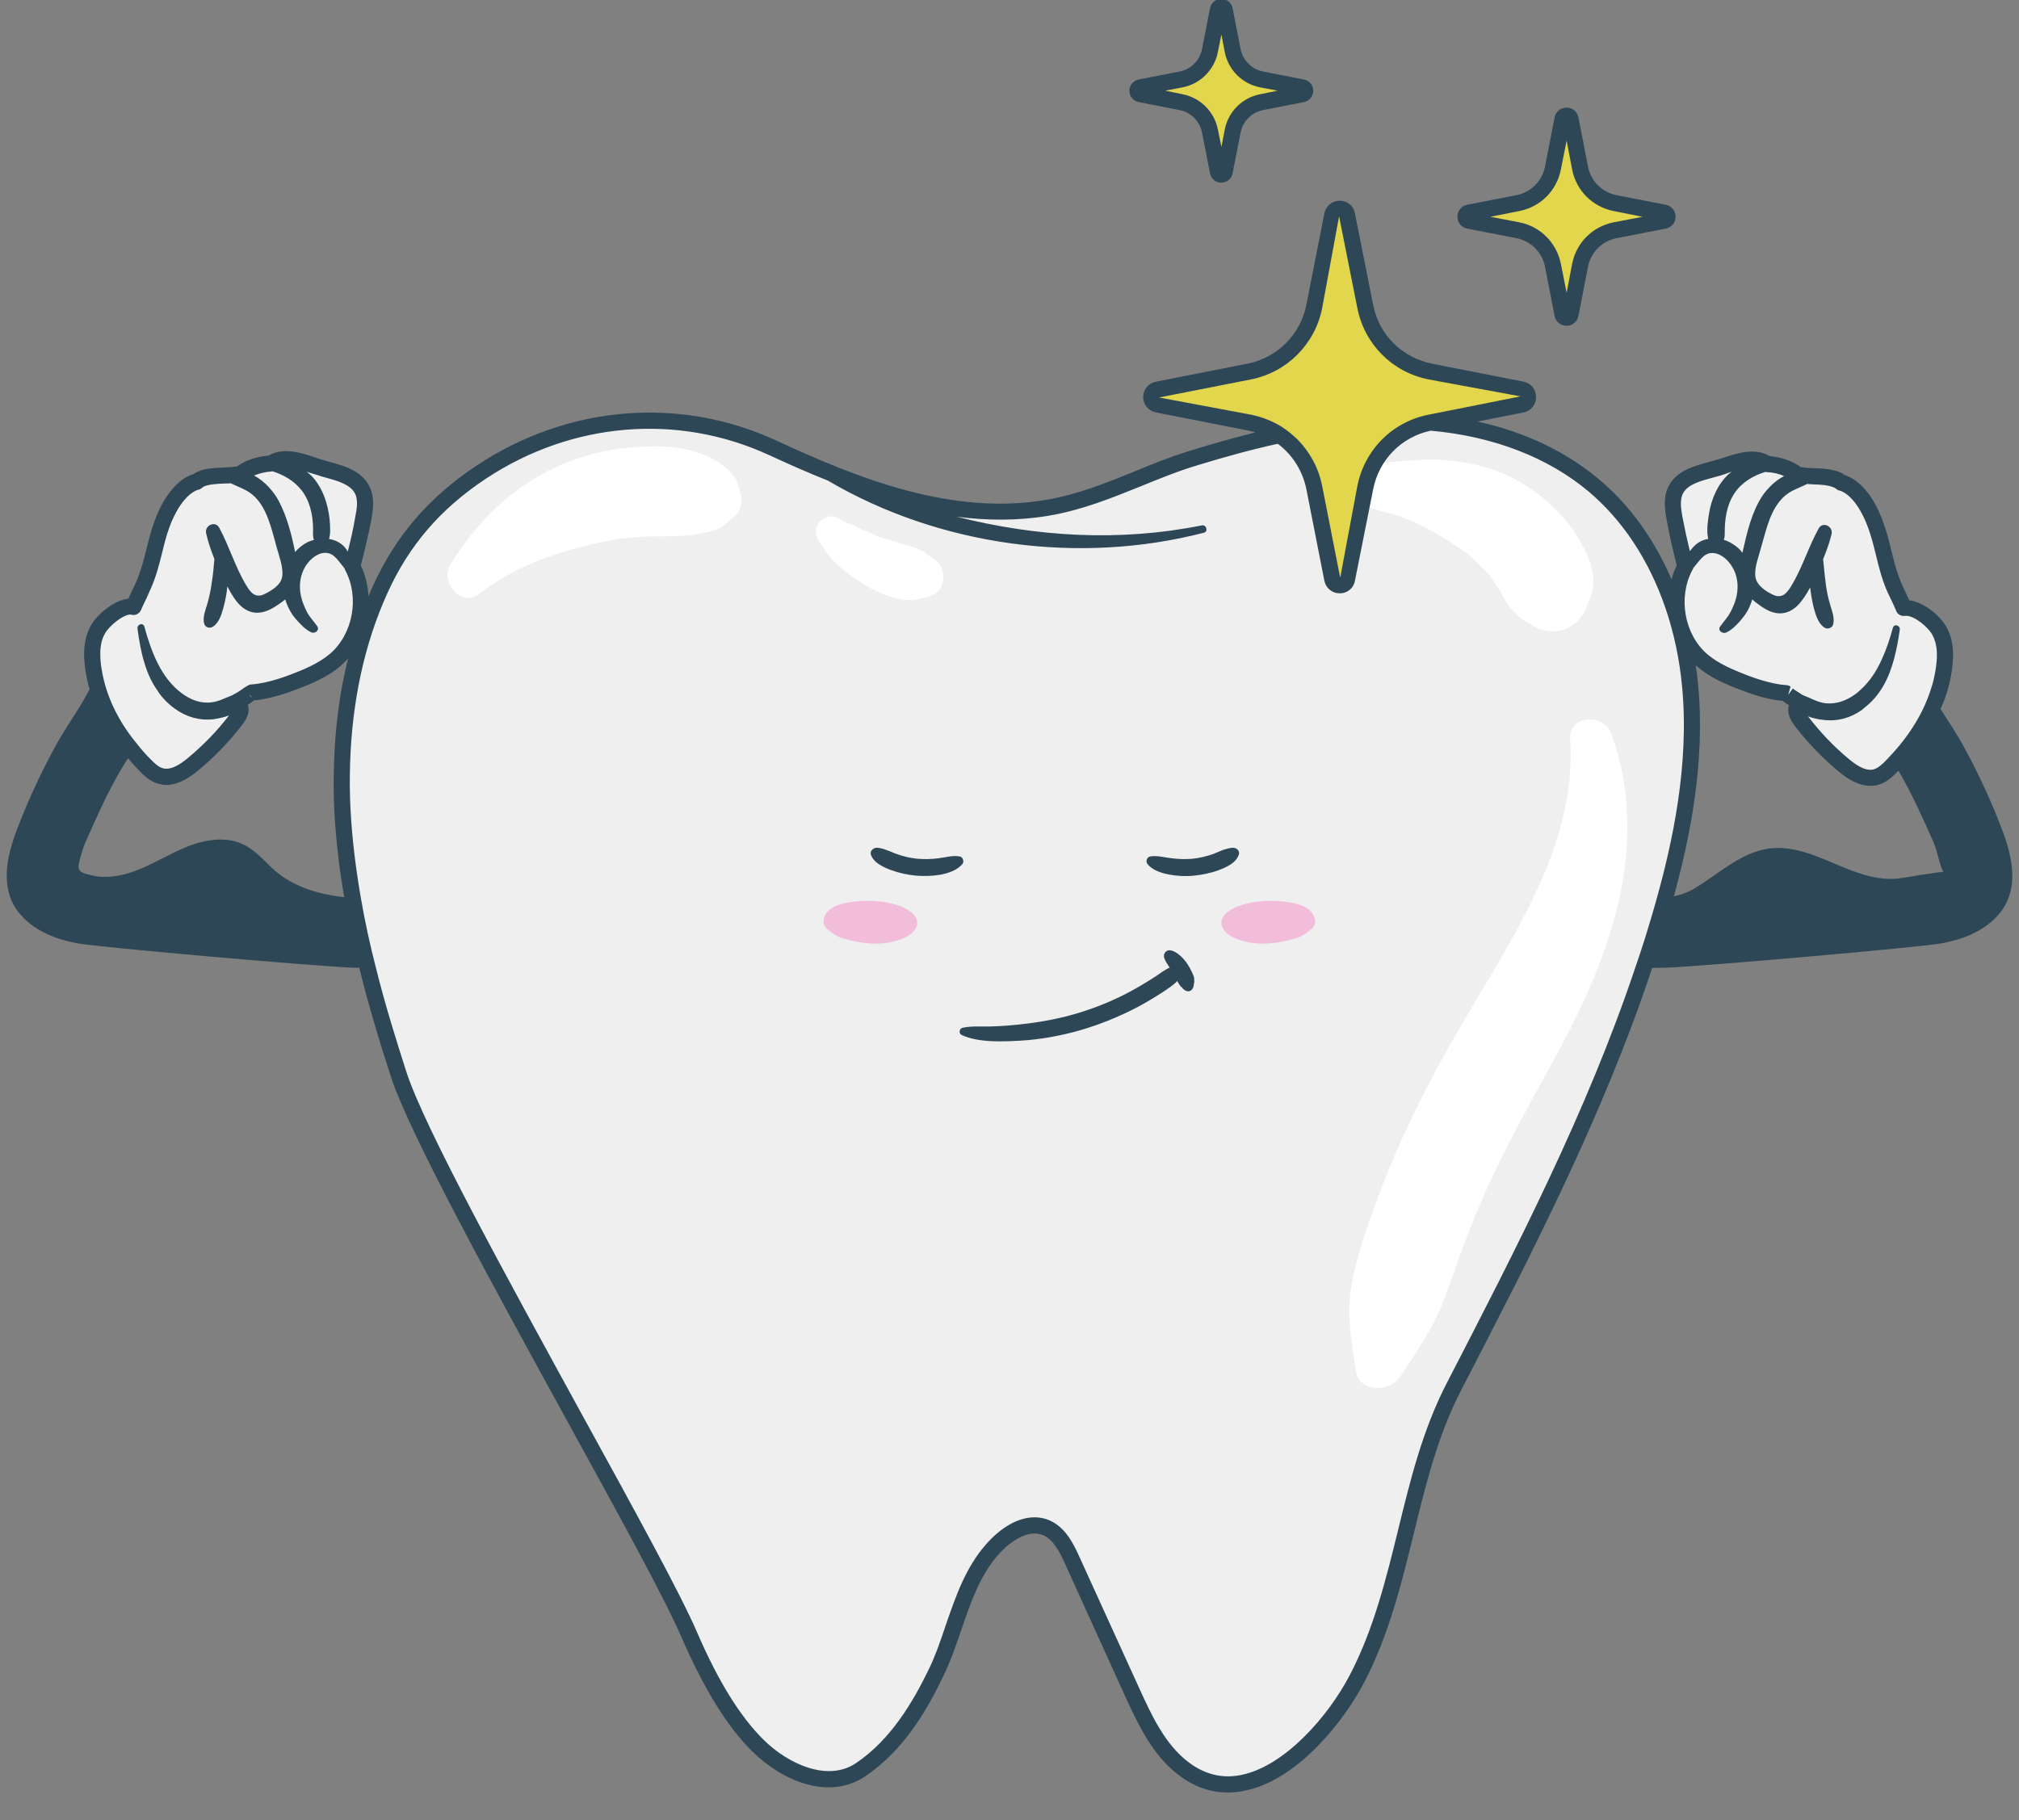
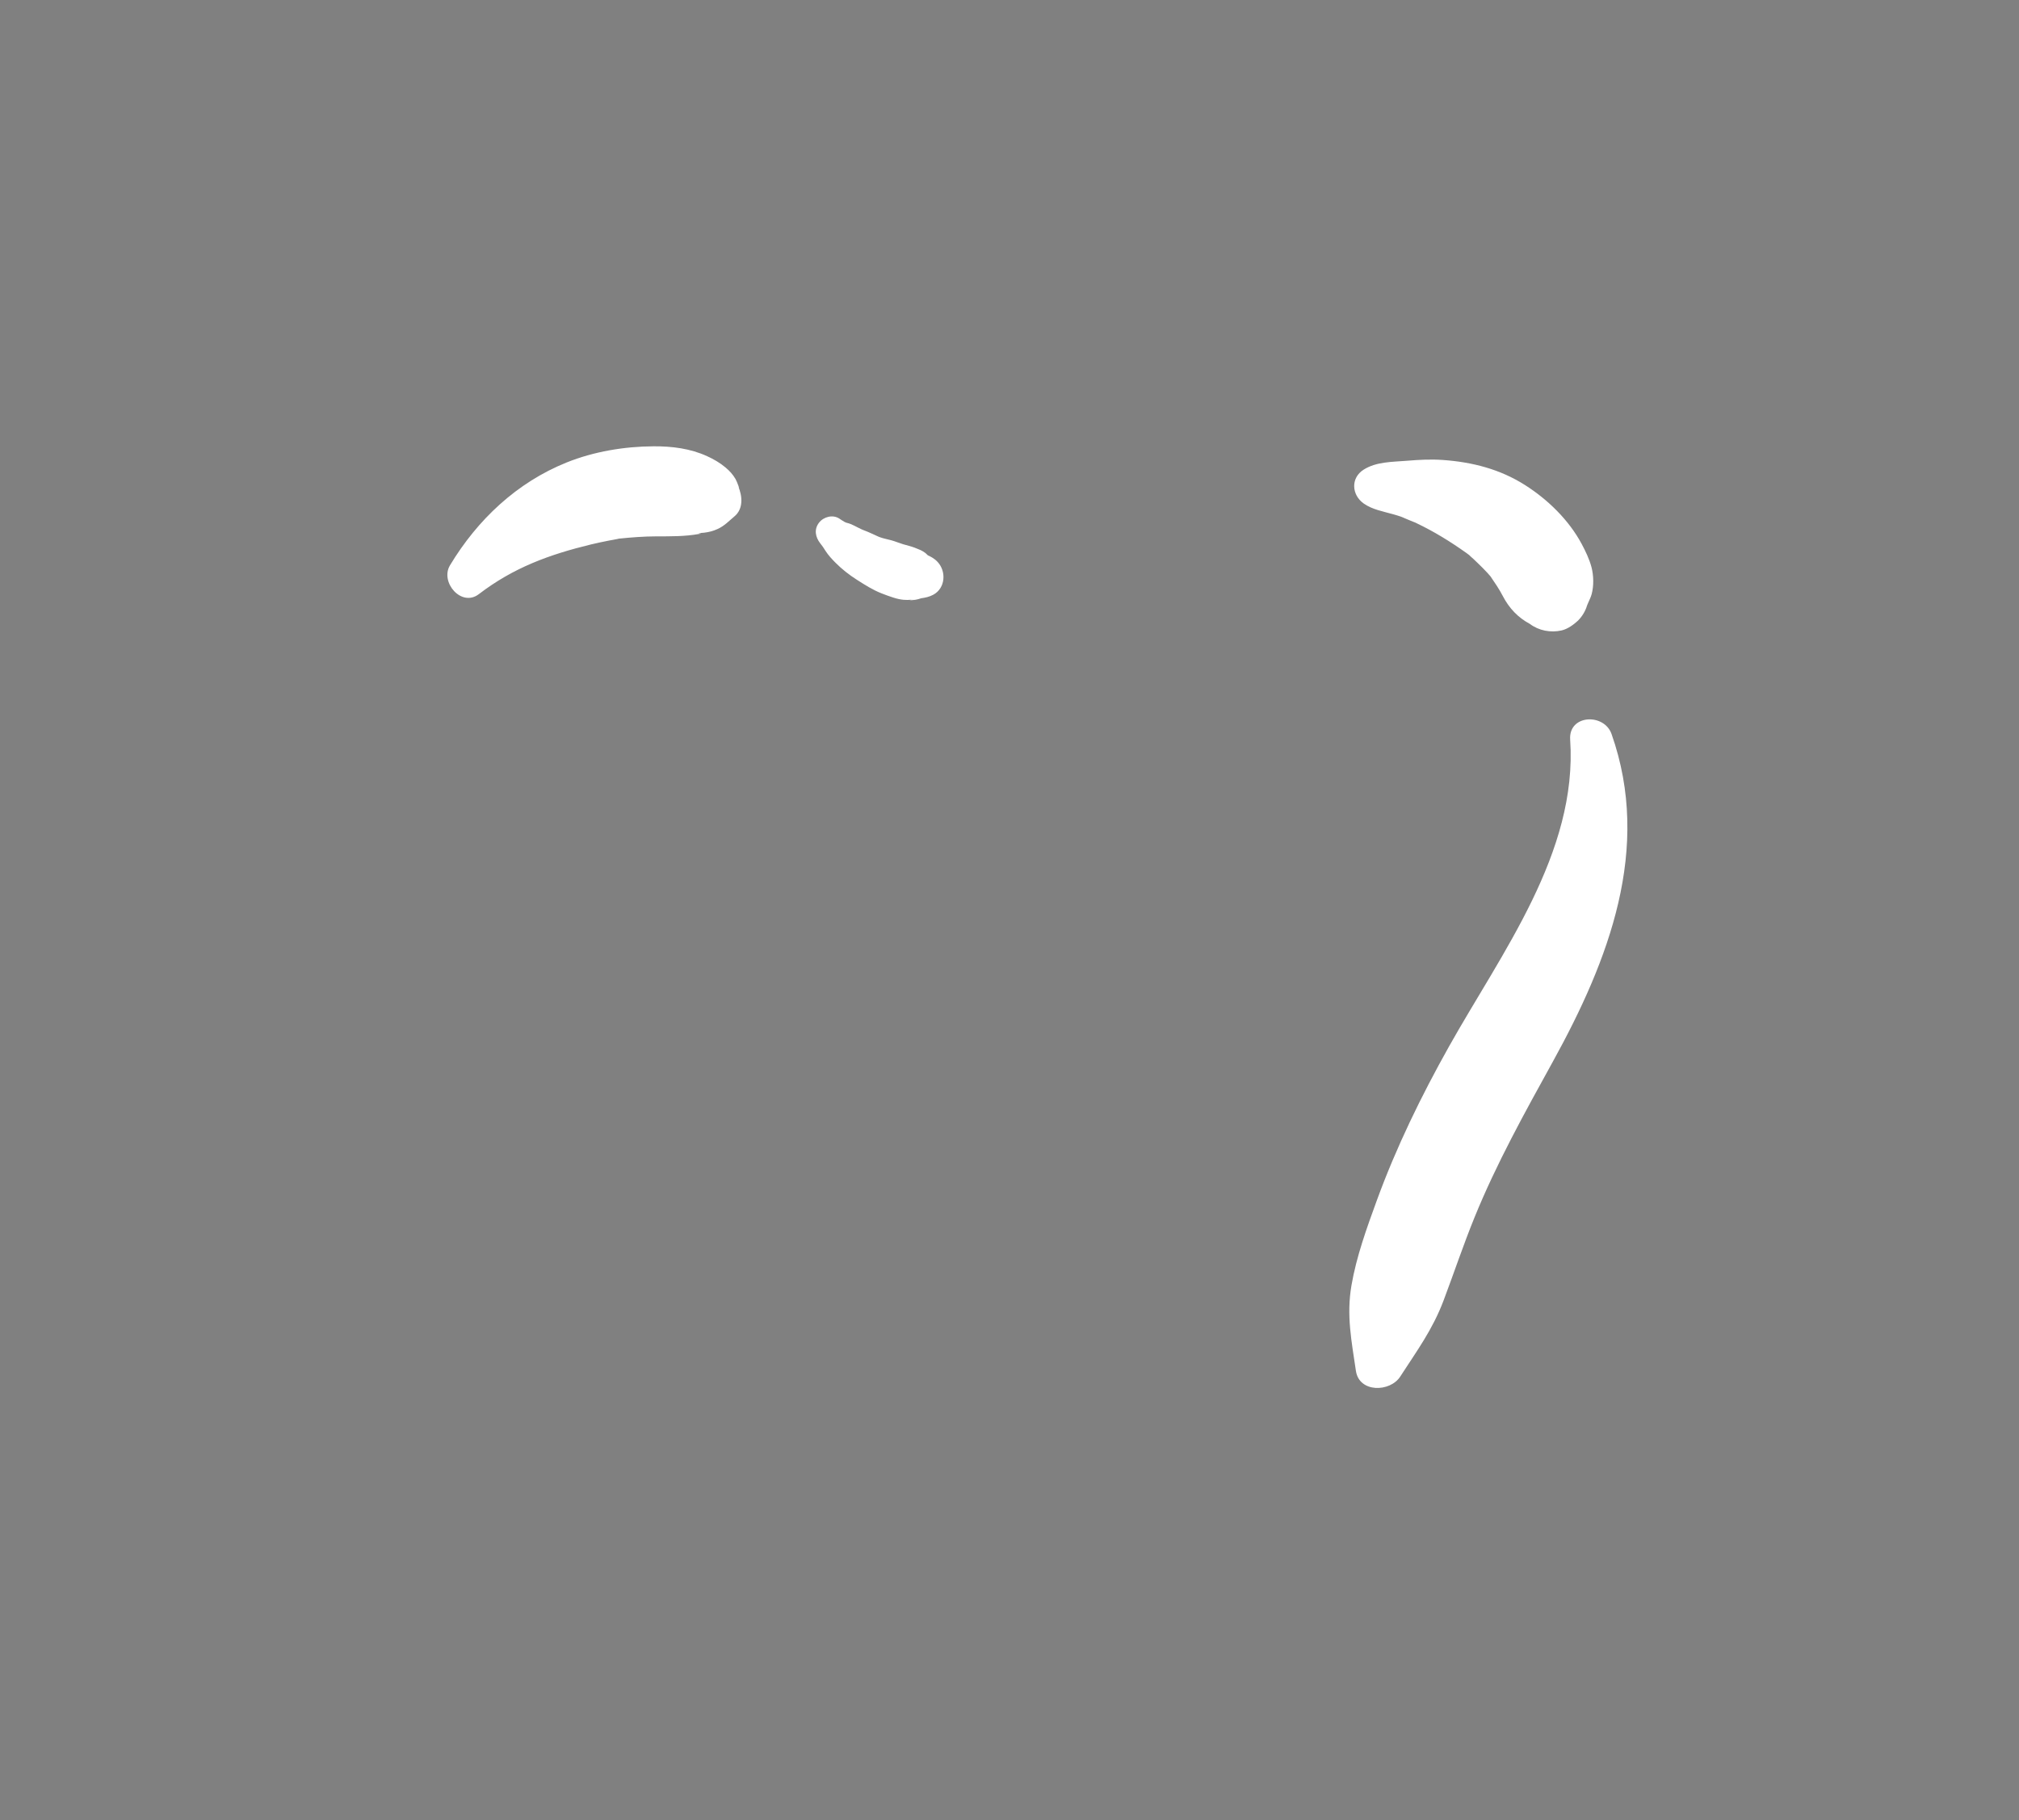
<svg xmlns="http://www.w3.org/2000/svg" fill="#000000" height="81.7" preserveAspectRatio="xMidYMid meet" version="1" viewBox="2.7 7.8 90.6 81.7" width="90.6" zoomAndPan="magnify">
  <rect x="2.7" y="7.8" width="90.6" height="81.7" fill="#808080" stroke="none" />
  <g id="change1_1">
-     <path d="M17.748,37.411c-0.551,0.474-1.237,0.757-1.917,1.015c-0.479,0.182-1.195,0.414-1.862,0.455 c-0.035,0.026-0.067,0.056-0.102,0.081c-0.174,0.128-0.361,0.247-0.554,0.351c0.08,0.073,0.148,0.154,0.171,0.258 c0.043,0.198-0.084,0.39-0.208,0.55c-0.567,0.732-1.216,1.4-1.931,1.987c-0.409,0.336-0.922,0.663-1.433,0.522 c-0.281-0.077-0.505-0.286-0.709-0.494c-1.055-1.08-1.923-2.415-2.24-3.908c-0.038-0.179-0.072-0.367-0.096-0.558 c-0.067-0.543-0.048-1.111,0.21-1.591c0.248-0.462,1.051-1.124,1.59-1.053c0.011,0.001,0.019,0.008,0.03,0.011 c0.131-0.328,0.306-0.65,0.446-0.973c0.379-0.877,0.5-1.845,0.826-2.744c0.248-0.684,0.758-1.649,1.511-1.891 c0.015-0.005,0.03,0.001,0.045-0.003c0.057-0.036,0.095-0.083,0.16-0.113c0.455-0.212,1.142-0.138,1.636-0.211 c0.045-0.007,0.093-0.004,0.139-0.009c0.392-0.309,0.891-0.465,1.414-0.491c0.6-0.45,1.551-0.012,2.201,0.186 c0.633,0.193,1.511,0.329,1.86,0.969c0.215,0.394,0.148,0.876,0.066,1.317c-0.135,0.721-0.305,1.434-0.492,2.143 C19.233,34.569,18.915,36.408,17.748,37.411z M76.283,31.908c-0.579-0.859-1.255-1.641-2.056-2.317 c-2.683-2.278-6.39-3.06-9.913-2.867c-2.722,0.145-5.377,0.83-7.973,1.612c-2.249,0.676-4.257,1.844-6.603,2.249 c-4.305,0.734-8.542-0.927-12.384-2.693c-4.257-1.96-9.151-1.486-13.04,1.091 c-2.085,1.38-3.543,3.031-4.566,5.299c-0.705,1.554-1.168,3.214-1.429,4.894c-0.154,0.956-0.241,1.921-0.27,2.877 c-0.019,0.695-0.019,1.4,0.019,2.095c0.193,4.054,1.274,8.021,2.529,11.882 c1.409,4.344,11.322,21.12,13.05,25.174c0.734,1.699,1.747,3.629,3.06,4.932 c1.158,1.149,3.108,2.085,4.595,1.101c1.564-1.042,2.587-2.674,3.388-4.344c0.444-0.907,0.724-1.882,1.062-2.809 c0.357-0.975,0.763-1.921,1.458-2.722c0.212-0.241,0.463-0.483,0.743-0.666c0.521-0.377,1.129-0.57,1.689-0.328 c0.589,0.251,0.907,0.878,1.177,1.467c0.898,1.969,1.795,3.948,2.693,5.927c0.569,1.255,1.187,2.568,2.288,3.407 c3.031,2.326,6.477-1.525,7.78-3.996c0.54-1.014,0.946-2.066,1.274-3.147c1.052-3.34,1.467-6.863,3.108-10.029 c3.571-6.911,7.172-13.88,9.315-21.361c0.936-3.272,1.593-6.68,1.264-10.068 C78.32,36.213,77.576,33.858,76.283,31.908z M89.742,36.14c-0.246-0.463-1.046-1.129-1.585-1.06 c-0.011,0.001-0.019,0.008-0.03,0.01c-0.13-0.329-0.303-0.652-0.441-0.975 c-0.375-0.879-0.491-1.847-0.813-2.748c-0.245-0.686-0.75-1.652-1.502-1.899 c-0.015-0.005-0.03,0.001-0.045-0.003c-0.056-0.036-0.095-0.083-0.16-0.114 c-0.454-0.215-1.141-0.144-1.635-0.219c-0.045-0.007-0.093-0.004-0.139-0.009c-0.39-0.311-0.888-0.469-1.411-0.498 c-0.598-0.453-1.551-0.019-2.202,0.175c-0.634,0.19-1.513,0.322-1.865,0.959c-0.217,0.393-0.153,0.875-0.072,1.317 c0.131,0.721,0.298,1.435,0.482,2.145c-0.731,1.349-0.421,3.19,0.741,4.198 c0.549,0.476,1.233,0.763,1.912,1.024c0.478,0.184,1.193,0.419,1.859,0.464c0.035,0.026,0.066,0.056,0.101,0.082 c0.174,0.129,0.36,0.248,0.552,0.353c-0.08,0.072-0.149,0.153-0.172,0.257c-0.044,0.198,0.082,0.39,0.205,0.551 c0.563,0.735,1.209,1.406,1.921,1.997c0.407,0.338,0.919,0.667,1.43,0.529c0.282-0.076,0.507-0.283,0.712-0.491 c1.061-1.075,1.935-2.406,2.26-3.897c0.039-0.179,0.074-0.367,0.099-0.557 C90.013,37.189,89.998,36.621,89.742,36.14z" fill="#efefef" />
-   </g>
+     </g>
  <g id="change2_1">
-     <path d="M68.626,32.713C68.525,32.629,68.319,32.514,68.626,32.713L68.626,32.713z" fill="#ffffff" />
-   </g>
+     </g>
  <g id="change2_2">
    <path d="M63.89,28.88c0.57-0.363,1.294-0.346,1.945-0.4c0.543-0.045,1.069-0.074,1.615-0.035 c1.314,0.093,2.559,0.411,3.681,1.124c1.024,0.65,1.964,1.564,2.542,2.64c0.177,0.33,0.347,0.687,0.443,1.047 c0.098,0.37,0.108,0.837,0.008,1.208c-0.06,0.221-0.191,0.421-0.249,0.64l0.058-0.177 c-0.079,0.281-0.221,0.525-0.427,0.732c-0.202,0.185-0.462,0.374-0.733,0.436c-0.49,0.112-1.024,0.009-1.425-0.294 c-0.521-0.279-0.922-0.692-1.211-1.249c-0.16-0.309-0.356-0.595-0.552-0.882c-0.047-0.053-0.092-0.107-0.14-0.159 c-0.135-0.148-0.279-0.288-0.422-0.428c-0.128-0.126-0.259-0.249-0.396-0.366c-0.001-0.001-0.002-0.001-0.002-0.002 c0.025,0.017,0.048,0.031,0.081,0.052c-0.067-0.043-0.13-0.096-0.195-0.142 c-0.714-0.509-1.457-0.968-2.249-1.345c-0.04-0.019-0.048-0.024-0.063-0.031 c-0.004-0.001-0.006-0.001-0.035-0.012c-0.179-0.069-0.355-0.147-0.531-0.221 c0.136,0.056-0.012-0.008-0.066-0.027c-0.112-0.04-0.225-0.072-0.339-0.105 c-0.449-0.129-0.95-0.212-1.337-0.488C63.352,30.011,63.301,29.254,63.89,28.88z M75.016,40.743 c-0.333-0.944-1.934-0.878-1.857,0.251c0.344,5.076-3.089,9.584-5.439,13.778 c-1.244,2.22-2.366,4.518-3.239,6.911c-0.449,1.231-0.912,2.508-1.135,3.803 c-0.234,1.356,0.004,2.503,0.198,3.838c0.145,0.996,1.534,0.964,1.989,0.26 c0.748-1.158,1.449-2.101,1.946-3.417c0.469-1.243,0.888-2.5,1.389-3.731c0.991-2.433,2.251-4.695,3.516-6.991 C74.894,50.894,76.828,45.885,75.016,40.743z M35.706,29.3c-0.122-0.209-0.265-0.363-0.448-0.518 c-0.249-0.211-0.531-0.372-0.826-0.507c-0.753-0.346-1.576-0.448-2.399-0.444c-1.317,0.006-2.685,0.234-3.91,0.727 c-2.231,0.899-3.998,2.566-5.231,4.615c-0.455,0.757,0.514,1.891,1.294,1.294c1.558-1.192,3.157-1.776,5.044-2.234 c0.262-0.064,0.526-0.117,0.79-0.17c0.134-0.027,0.271-0.045,0.404-0.076c0.024-0.005,0.034-0.008,0.048-0.012 c0.011-0.001,0.015-0.001,0.03-0.003c0.542-0.055,1.088-0.097,1.633-0.099c0.652-0.002,1.285,0.009,1.932-0.108 c0.109-0.009,0.125-0.016,0.049-0.021c-0.121-0.012-0.06-0.024,0.184-0.036c0.226-0.03,0.391-0.07,0.599-0.165 c0.312-0.141,0.506-0.357,0.758-0.567c0.409-0.34,0.356-0.916,0.173-1.343 C35.945,29.897,35.779,29.425,35.706,29.3z M44.333,32.721c-0.045-0.037-0.08-0.085-0.129-0.116 c-0.098-0.075-0.209-0.127-0.332-0.155c0.26,0.09,0.218,0.067-0.124-0.068c-0.172-0.066-0.353-0.104-0.529-0.158 c-0.175-0.054-0.346-0.126-0.522-0.175c-0.176-0.049-0.354-0.078-0.526-0.143c-0.023-0.009-0.046-0.018-0.069-0.028 c-0.08-0.037-0.16-0.074-0.24-0.111c-0.143-0.066-0.289-0.128-0.436-0.183c-0.012-0.005-0.006-0.003-0.015-0.006 c-0.02-0.009-0.041-0.018-0.061-0.027c-0.208-0.093-0.423-0.234-0.644-0.284c-0.033-0.011-0.041-0.013-0.047-0.014 c-0.022-0.01-0.044-0.02-0.066-0.031c-0.079-0.043-0.153-0.097-0.228-0.146c-0.294-0.194-0.708-0.082-0.912,0.182 c-0.232,0.3-0.166,0.647,0.055,0.929c0.013,0.016,0.102,0.136,0.116,0.153c0.04,0.06,0.079,0.121,0.118,0.182 c0.127,0.198,0.284,0.367,0.449,0.533c0.289,0.291,0.608,0.541,0.954,0.762c0.367,0.234,0.703,0.451,1.111,0.613 c0.171,0.068,0.345,0.131,0.52,0.187c0.088,0.028,0.175,0.054,0.266,0.072c0.281,0.058,0.486,0.041,0.767,0.003 c-0.104,0.014-0.208,0.028-0.312,0.042c0.168,0.012,0.364-0.018,0.542-0.084c0.185-0.024,0.366-0.064,0.541-0.158 c0.549-0.297,0.591-1.049,0.19-1.476C44.637,32.873,44.492,32.796,44.333,32.721z" fill="#ffffff" />
  </g>
  <g id="change3_1">
-     <path d="M60.745,48.336c0.272,0.057,0.55,0.146,0.75,0.34c0.219,0.213,0.323,0.593,0.074,0.804 c-0.227,0.193-0.447,0.355-0.737,0.441c-0.913,0.267-1.931,0.366-2.787-0.048c-0.271-0.131-0.544-0.36-0.537-0.661 c0.007-0.301,0.291-0.517,0.561-0.649C58.855,48.18,59.902,48.158,60.745,48.336z M40.623,48.336 c-0.272,0.057-0.55,0.146-0.75,0.34c-0.219,0.213-0.322,0.593-0.074,0.804 c0.227,0.193,0.447,0.355,0.737,0.441c0.913,0.267,1.931,0.366,2.787-0.048c0.271-0.131,0.544-0.36,0.537-0.661 c-0.007-0.301-0.291-0.517-0.561-0.649C42.513,48.18,41.466,48.158,40.623,48.336z" fill="#f2bddb" />
-   </g>
+     </g>
  <g id="change4_1">
-     <path d="M63.148,17.438l0.816,4.122c0.291,1.472,1.441,2.622,2.913,2.913l4.122,0.816 c0.362,0.072,0.362,0.589,0,0.661l-4.122,0.816c-1.472,0.291-2.622,1.441-2.913,2.913l-0.816,4.122 c-0.072,0.362-0.589,0.362-0.661,0l-0.816-4.122c-0.291-1.472-1.441-2.622-2.913-2.913l-4.122-0.816 c-0.362-0.072-0.362-0.589,0-0.661l4.122-0.816c1.472-0.291,2.622-1.441,2.913-2.913l0.816-4.122 C62.559,17.077,63.076,17.077,63.148,17.438z M72.818,13.14l-0.437,2.21c-0.156,0.789-0.773,1.405-1.561,1.561 l-2.209,0.437c-0.194,0.038-0.194,0.316,0,0.354l2.209,0.437c0.789,0.156,1.405,0.773,1.561,1.561l0.437,2.21 c0.038,0.194,0.316,0.194,0.354,0l0.437-2.21c0.156-0.789,0.773-1.405,1.561-1.561l2.21-0.437 c0.194-0.038,0.194-0.316,0-0.354l-2.21-0.437c-0.789-0.156-1.405-0.773-1.561-1.561l-0.437-2.21 C73.134,12.946,72.856,12.946,72.818,13.14z M57.359,8.232l-0.363,1.835c-0.13,0.655-0.642,1.167-1.297,1.297 l-1.835,0.363c-0.161,0.032-0.161,0.262,0,0.294l1.835,0.363c0.655,0.13,1.167,0.642,1.297,1.297l0.363,1.835 c0.032,0.161,0.262,0.161,0.294,0l0.363-1.835c0.13-0.655,0.642-1.167,1.297-1.297l1.835-0.363 c0.161-0.032,0.161-0.262,0-0.294l-1.835-0.363c-0.655-0.13-1.167-0.642-1.297-1.297l-0.363-1.835 C57.622,8.071,57.391,8.071,57.359,8.232z" fill="#e2d64d" />
-   </g>
+     </g>
  <g id="change5_1">
-     <path d="M92.62,45.25c-0.48-1.31-1.11-2.68-1.78-3.91c-0.32-0.59-0.7-1.15-1.06-1.72 c0.19-0.41,0.33-0.83,0.42-1.25c0.04-0.19,0.08-0.39,0.1-0.59c0.1-0.74,0.02-1.33-0.24-1.81 C89.8,35.48,89.07,34.83,88.37,34.74c-0.05-0.12-0.11-0.24-0.16-0.36c-0.07-0.13-0.13-0.27-0.19-0.41c-0.2-0.46-0.32-0.95-0.45-1.47 c-0.1-0.41-0.21-0.84-0.36-1.25c-0.18-0.53-0.73-1.8-1.73-2.13c0,0,0,0-0.01,0c-0.03-0.03-0.08-0.07-0.15-0.1 c-0.36-0.17-0.81-0.19-1.21-0.21c-0.19,0-0.37-0.01-0.53-0.04H83.52c-0.39-0.28-0.87-0.45-1.41-0.5c-0.65-0.4-1.5-0.12-2.13,0.09 c-0.11,0.03-0.21,0.07-0.3,0.09c-0.1,0.03-0.21,0.06-0.31,0.09c-0.63,0.17-1.4,0.37-1.77,1.04c-0.28,0.5-0.2,1.07-0.11,1.56 c0.11,0.62,0.26,1.27,0.45,2.04c-0.1,0.2-0.18,0.41-0.23,0.63c-0.32-0.75-0.7-1.45-1.13-2.1c-0.61-0.92-1.32-1.72-2.12-2.39 c-1.48-1.25-3.35-2.14-5.46-2.6l2.07-0.41c0.33-0.07,0.56-0.35,0.56-0.69c0-0.34-0.23-0.62-0.56-0.69l-4.12-0.81 c-1.34-0.27-2.37-1.3-2.63-2.63l-0.82-4.12c-0.06-0.33-0.34-0.56-0.68-0.56s-0.62,0.23-0.69,0.56l-0.81,4.12 c-0.27,1.33-1.3,2.36-2.63,2.63l-4.12,0.81C54.23,25,54,25.28,54,25.62c0,0.34,0.23,0.62,0.57,0.69l4.12,0.81 c0.12,0.02,0.23,0.05,0.34,0.09c-0.98,0.24-1.92,0.51-2.8,0.78c-0.9,0.27-1.78,0.62-2.62,0.97c-1.31,0.53-2.55,1.03-3.94,1.27 c-4.29,0.74-8.53-0.99-12.16-2.67c-4.33-1.99-9.33-1.57-13.4,1.12c-2.17,1.44-3.66,3.17-4.69,5.45c-0.07,0.14-0.13,0.29-0.18,0.44 c-0.03-0.48-0.14-0.96-0.35-1.39c0.2-0.77,0.35-1.42,0.47-2.04c0.09-0.49,0.17-1.06-0.11-1.56c-0.36-0.67-1.14-0.88-1.76-1.05 c-0.11-0.03-0.21-0.06-0.31-0.09c-0.1-0.03-0.2-0.06-0.31-0.1c-0.62-0.21-1.47-0.49-2.12-0.09c-0.54,0.04-1.03,0.21-1.42,0.49h-0.06 c-0.16,0.03-0.34,0.03-0.52,0.04c-0.4,0.02-0.85,0.03-1.22,0.21c-0.06,0.02-0.1,0.06-0.15,0.09h-0.01c-1,0.32-1.55,1.59-1.74,2.12 c-0.15,0.41-0.26,0.84-0.36,1.25c-0.13,0.52-0.26,1.01-0.46,1.47c-0.06,0.13-0.12,0.27-0.19,0.4c-0.05,0.12-0.11,0.23-0.16,0.35 c-0.67,0.07-1.44,0.74-1.7,1.24c-0.26,0.48-0.34,1.07-0.25,1.8c0.02,0.2,0.06,0.4,0.1,0.59c0.03,0.15,0.07,0.29,0.11,0.44 c-0.14,0.25-0.28,0.51-0.43,0.76c-0.38,0.61-0.79,1.21-1.13,1.84c-0.67,1.23-1.3,2.6-1.78,3.91c-0.43,1.2-0.66,2.57,0.24,3.6 c0.63,0.73,1.57,1.1,2.5,1.28c0.91,0.18,10.76,1.04,12.39,1.1c0.1,0,0.21,0.01,0.31,0c0.43,1.74,0.93,3.39,1.43,4.92 c0.84,2.56,4.57,9.35,7.86,15.35c2.31,4.2,4.49,8.17,5.2,9.85c1,2.28,2.02,3.94,3.14,5.05c1.35,1.34,3.44,2.21,5.05,1.14 c1.76-1.17,2.81-3.01,3.52-4.49c0.34-0.7,0.59-1.43,0.83-2.13c0.42-1.22,0.81-2.38,1.63-3.32c0.54-0.62,1.36-1.18,2.02-0.9 c0.46,0.19,0.73,0.71,0.99,1.28l2.69,5.93c0.57,1.23,1.2,2.63,2.4,3.55c0.69,0.53,1.43,0.79,2.22,0.79 c0.27,0,0.54-0.03,0.81-0.09C61.07,87.62,63.09,84.88,63.9,83.34c1.12-2.14,1.69-4.46,2.24-6.7c0.53-2.18,1.08-4.43,2.14-6.47 c3.14-6.07,6.37-12.32,8.56-18.93c0.22,0,0.43,0,0.65-0.01c1.63-0.06,11.48-0.92,12.39-1.1c0.93-0.18,1.87-0.55,2.5-1.28 C93.28,47.82,93.05,46.45,92.62,45.25z M85.04,29.7c0.03,0.02,0.06,0.05,0.09,0.07c0.04,0.02,0.07,0.04,0.11,0.05 c0.01,0,0.03,0,0.05,0.01c0.55,0.2,1,0.98,1.24,1.66c0.14,0.38,0.24,0.77,0.34,1.18C87,33.2,87.13,33.74,87.35,34.26 c0.06,0.14,0.13,0.29,0.2,0.43c0.09,0.18,0.17,0.36,0.24,0.53c0.06,0.16,0.23,0.25,0.41,0.22h0.05c0.35,0,0.98,0.5,1.17,0.87 c0.19,0.35,0.24,0.8,0.16,1.38c-0.02,0.17-0.05,0.35-0.09,0.52c-0.04,0.2-0.1,0.4-0.17,0.6c-0.33,1.01-0.95,2.02-1.82,2.94 c-0.06,0.06-0.11,0.12-0.17,0.18c-0.16,0.17-0.35,0.34-0.55,0.4c-0.28,0.08-0.64-0.07-1.11-0.46c-0.68-0.56-1.3-1.22-1.84-1.92 c0.23,0.09,0.49,0.14,0.69,0.16c0.62,0.08,1.21-0.08,1.72-0.44c0.03-0.02,0.06-0.04,0.09-0.08 c0.75-0.56,1.14-1.37,1.37-2.24c0.11-0.42,0.19-0.85,0.25-1.28c0.03-0.2-0.25-0.3-0.31-0.09c-0.13,0.48-0.29,0.97-0.51,1.44 C86.91,37.91,86.62,38.36,86.23,38.72c-0.09,0.09-0.18,0.17-0.28,0.24c-0.4,0.29-0.86,0.46-1.36,0.4 c-0.35-0.05-0.64-0.23-0.96-0.35C83.62,39.01,83.61,39,83.6,39c-0.15-0.1-0.31-0.19-0.45-0.3l-0.21,0.29l0.11-0.37 c-0.05-0.04-0.12-0.07-0.19-0.07c-0.48-0.03-1.09-0.19-1.75-0.44c-0.64-0.25-1.3-0.52-1.81-0.96c-1.02-0.89-1.31-2.54-0.66-3.76 c0.02-0.03,0.03-0.05,0.04-0.08V33.3c0.03-0.03,0.05-0.07,0.08-0.1c0.16-0.18,0.33-0.45,0.56-0.54c0.44-0.17,0.91,0.23,1.11,0.58 c0.24,0.39,0.29,0.85,0.2,1.3c-0.05,0.25-0.15,0.48-0.26,0.7c-0.13,0.26-0.32,0.45-0.48,0.68c-0.13,0.18,0.11,0.34,0.27,0.27 c0.22-0.1,0.43-0.3,0.59-0.48c0.18-0.2,0.34-0.41,0.45-0.66c0.05-0.12,0.1-0.23,0.13-0.35 c0.06,0.06,0.12,0.11,0.19,0.16c0.34,0.26,0.73,0.52,1.18,0.46c0.41-0.05,0.71-0.34,0.93-0.67c0.11-0.15,0.21-0.32,0.3-0.49 v0.03c0.04,0.31,0.09,0.62,0.17,0.93c0.09,0.31,0.2,0.69,0.49,0.86c0.14,0.07,0.33,0,0.37-0.15c0.08-0.31-0.06-0.62-0.14-0.91 c-0.08-0.27-0.14-0.55-0.18-0.83c-0.03-0.27-0.07-0.53-0.09-0.81c-0.01-0.12-0.03-0.25-0.04-0.38c0.15-0.37,0.29-0.75,0.38-1.13 c0.08-0.35-0.4-0.58-0.58-0.25c-0.46,0.83-0.73,1.76-1.23,2.58c-0.18,0.3-0.39,0.57-0.78,0.41c-0.34-0.15-0.79-0.44-0.83-0.84 c-0.05-0.42,0.16-0.91,0.26-1.31c0.12-0.43,0.23-0.86,0.39-1.28C82.27,30.7,82.49,30.31,82.81,30.04 c0.3-0.25,0.65-0.35,0.99-0.52H83.81c0.09,0.01,0.18,0.02,0.27,0.02C84.42,29.55,84.78,29.57,85.04,29.7z M81.8,30.03 C81.31,30.76,81.09,31.71,80.9,32.56c0,0.02-0.01,0.03-0.01,0.05c-0.1-0.14-0.24-0.27-0.4-0.37c-0.13-0.09-0.27-0.16-0.43-0.21 c-0.002-0.001-0.003-0.001-0.005-0.001c0.026-0.079,0.041-0.163,0.04-0.246c-0.006-0.642,0.071-1.281,0.429-1.832 c0.322-0.494,0.841-0.8,1.394-0.972c0.001,0.001,0-0.001,0.001,0c0.01,0.01,0.03,0.01,0.04,0.01 c0.29,0.01,0.57,0.07,0.8,0.18C82.37,29.36,82.02,29.72,81.8,30.03z M78.23,29.93c0.22-0.4,0.81-0.55,1.32-0.69 c0.12-0.03,0.23-0.06,0.33-0.09c0.11-0.03,0.22-0.07,0.33-0.11c0.06-0.02,0.11-0.04,0.17-0.06h0.01 c0.005-0.002,0.01-0.003,0.015-0.004c-0.037,0.03-0.079,0.054-0.115,0.086c-0.496,0.444-0.785,1.103-0.894,1.751 c-0.059,0.353-0.122,0.773-0.051,1.129c0.003,0.014,0.011,0.027,0.015,0.041c-0.156,0.03-0.303,0.079-0.441,0.168 c-0.16,0.1-0.28,0.24-0.39,0.39c-0.13-0.55-0.24-1.05-0.33-1.53C78.13,30.62,78.07,30.22,78.23,29.93z M58.83,26.41l-4.12-0.77 l4.12-0.81c1.62-0.32,2.88-1.58,3.2-3.2l0.76-4.12l0.82,4.12c0.32,1.62,1.57,2.88,3.2,3.2l4.12,0.76l-4.06,0.81L66.81,26.41 c-0.57,0.11-1.09,0.34-1.54,0.65c-0.85,0.59-1.45,1.5-1.66,2.55l-0.77,4.12l-0.81-4.12c-0.16-0.81-0.55-1.52-1.1-2.08 c-0.23-0.22-0.47-0.42-0.74-0.59C59.78,26.69,59.32,26.51,58.83,26.41z M16.64,29.03c0.12,0.04,0.23,0.07,0.33,0.1 c0.1,0.04,0.21,0.07,0.33,0.1c0.51,0.14,1.1,0.3,1.32,0.7c0.16,0.29,0.1,0.69,0.02,1.08c-0.08,0.48-0.19,0.98-0.33,1.53 c-0.001,0.004-0.002,0.007-0.003,0.011c-0.064-0.095-0.129-0.19-0.216-0.269 c-0.186-0.17-0.403-0.255-0.626-0.295c0.034-0.115,0.048-0.236,0.05-0.357c0.002-0.178-0.006-0.357-0.026-0.534 c-0.076-0.69-0.3-1.37-0.769-1.895c-0.075-0.084-0.167-0.155-0.255-0.229c0.008,0.003,0.017,0.005,0.025,0.008 C16.54,29,16.59,29.01,16.64,29.03z M14.89,28.96c0.01,0,0.019-0.001,0.029-0.01c0.508,0.158,0.974,0.425,1.308,0.847 c0.381,0.481,0.514,1.12,0.522,1.721c0.002,0.168-0.023,0.353,0.039,0.513c-0.096,0.029-0.193,0.056-0.285,0.102 c-0.219,0.109-0.404,0.263-0.561,0.443c-0.156-0.781-0.362-1.584-0.728-2.282C15,29.886,14.582,29.39,14.1,29.146 c0.004-0.001,0.006-0.004,0.01-0.006C14.34,29.04,14.61,28.98,14.89,28.96z M7.23,37.63c-0.02-0.17-0.03-0.32-0.03-0.47 c0-0.36,0.06-0.66,0.2-0.91c0.2-0.37,0.83-0.87,1.16-0.87c0.01,0,0.03,0,0.04,0.01c0.18,0.05,0.36-0.05,0.43-0.22 c0.08-0.18,0.16-0.36,0.25-0.53c0.06-0.15,0.13-0.29,0.19-0.43c0.23-0.52,0.37-1.06,0.5-1.58c0.1-0.42,0.2-0.81,0.34-1.19 c0.24-0.66,0.69-1.44,1.25-1.65c0.01-0.01,0.03-0.01,0.05-0.01c0.04-0.01,0.08-0.03,0.11-0.05c0.01-0.01,0.11-0.08,0.12-0.09 c0.23-0.11,0.59-0.12,0.94-0.14c0.09,0,0.18,0,0.27-0.01c0.001,0,0.002-0,0.003-0 c0.338,0.167,0.695,0.272,0.988,0.522c0.322,0.274,0.533,0.661,0.683,1.052c0.153,0.399,0.262,0.815,0.37,1.228 c0.109,0.417,0.323,0.926,0.273,1.363c-0.045,0.394-0.476,0.653-0.802,0.81 c-0.407,0.196-0.618-0.065-0.818-0.398c-0.493-0.821-0.757-1.745-1.21-2.583c-0.179-0.33-0.666-0.099-0.588,0.248 c0.088,0.388,0.22,0.776,0.372,1.158c-0.012,0.121-0.026,0.243-0.034,0.361c-0.019,0.271-0.06,0.539-0.101,0.808 c-0.043,0.278-0.101,0.555-0.178,0.826c-0.082,0.289-0.225,0.601-0.147,0.905c0.04,0.159,0.23,0.228,0.368,0.15 c0.297-0.169,0.407-0.549,0.493-0.858c0.085-0.304,0.142-0.613,0.177-0.926c0.002-0.014,0-0.027,0.002-0.041 c0.045,0.083,0.088,0.169,0.135,0.25c0.193,0.337,0.429,0.686,0.796,0.849c0.409,0.182,0.821,0.057,1.183-0.169 c0.163-0.102,0.333-0.215,0.488-0.345c0.012,0.039,0.018,0.081,0.032,0.119c0.106,0.282,0.248,0.548,0.448,0.775 c0.188,0.212,0.42,0.465,0.681,0.585c0.163,0.075,0.394-0.091,0.271-0.271c-0.153-0.225-0.343-0.407-0.467-0.653 c-0.118-0.235-0.217-0.476-0.27-0.734c-0.091-0.445-0.03-0.907,0.204-1.298 c0.211-0.353,0.677-0.741,1.117-0.568c0.221,0.087,0.385,0.342,0.531,0.517c0.039,0.047,0.074,0.097,0.112,0.143 c0.01,0.029,0.019,0.057,0.029,0.076c0.65,1.21,0.35,2.86-0.68,3.75c-0.51,0.43-1.17,0.71-1.81,0.95 c-0.66,0.25-1.27,0.4-1.75,0.43c-0.07,0-0.24,0.11-0.3,0.15c-0.16,0.12-0.33,0.23-0.51,0.32C13.13,39,13.12,39,13.11,39.01 c-0.3,0.11-0.58,0.27-0.9,0.31c-0.5,0.07-0.96-0.11-1.36-0.41c-0.94-0.7-1.37-1.89-1.67-2.98c-0.06-0.21-0.34-0.11-0.31,0.09 c0.07,0.52,0.16,1.06,0.32,1.56c0.13,0.44,0.32,0.86,0.59,1.23v0.01c0.2,0.3,0.45,0.56,0.77,0.79c0.51,0.37,1.1,0.54,1.73,0.47 c0.21-0.03,0.46-0.08,0.7-0.17c-0.55,0.71-1.17,1.35-1.86,1.92c-0.47,0.39-0.83,0.53-1.11,0.45c-0.2-0.05-0.38-0.23-0.55-0.4 c-0.22-0.22-0.42-0.45-0.6-0.68c-0.8-0.96-1.32-2.01-1.54-3.05c-0.02-0.07-0.03-0.14-0.04-0.22C7.26,37.83,7.24,37.73,7.23,37.63z M13.98,39.04v0.08l-0.11-0.16L13.98,39.04z M15.03,46.87c-0.44-0.39-0.82-0.87-1.35-1.14c-0.78-0.41-1.74-0.26-2.56,0.06 c-0.81,0.32-1.56,0.81-2.39,1.11c-0.61,0.23-1.31,0.34-1.95,0.18c-0.36-0.09-0.62-0.14-0.54-0.51c0.07-0.33,0.17-0.68,0.3-0.98 c0.53-1.19,1.06-2.4,1.74-3.5c0.05-0.09,0.11-0.17,0.17-0.26c0.15,0.19,0.32,0.38,0.5,0.56c0.22,0.23,0.49,0.49,0.87,0.59 c0.11,0.03,0.23,0.05,0.34,0.05c0.56,0,1.07-0.35,1.42-0.64c0.73-0.6,1.4-1.29,1.98-2.05c0.11-0.14,0.36-0.46,0.28-0.85 c-0.01-0.02-0.01-0.04-0.02-0.06c0.09-0.05,0.18-0.11,0.26-0.18l-0.01-0.01c0.55-0.05,1.18-0.21,1.89-0.48 c0.69-0.26,1.43-0.56,2.02-1.07c0.12-0.11,0.24-0.22,0.34-0.34c-0.37,1.48-0.58,3.05-0.63,4.7c-0.03,0.68-0.02,1.39,0.01,2.11 c0.07,1.32,0.22,2.63,0.45,3.91C17.01,47.94,15.88,47.61,15.03,46.87z M76.08,51.23c-2.17,6.48-5.36,12.64-8.44,18.61 c-1.1,2.11-1.66,4.41-2.2,6.62C64.9,78.66,64.34,80.94,63.26,83c-0.97,1.85-2.89,4.03-4.8,4.45c-0.87,0.2-1.7,0-2.44-0.57 c-1.05-0.8-1.65-2.11-2.18-3.27l-2.7-5.93c-0.3-0.67-0.66-1.35-1.36-1.65c-0.21-0.09-0.43-0.13-0.66-0.13 c-0.71,0-1.49,0.43-2.18,1.22c-0.92,1.05-1.35,2.33-1.78,3.56c-0.23,0.69-0.47,1.4-0.79,2.06c-0.68,1.39-1.66,3.12-3.27,4.2 c-1.26,0.84-3.03,0.04-4.14-1.06c-1.05-1.04-2.03-2.62-2.98-4.82c-0.73-1.7-2.82-5.51-5.24-9.91 c-3.27-5.97-6.99-12.73-7.8-15.23c-0.47-1.46-0.96-3.03-1.37-4.68c-0.26-1.01-0.49-2.05-0.67-3.1c-0.23-1.32-0.4-2.66-0.47-4.01 c-0.04-0.7-0.04-1.39-0.02-2.06c0.09-2.82,0.65-5.39,1.67-7.64c0.97-2.15,2.38-3.79,4.43-5.15c3.86-2.55,8.6-2.94,12.69-1.06 c0.85,0.39,1.74,0.79,2.65,1.15c5,2.94,11.27,3.79,16.87,2.34c0.21-0.05,0.12-0.37-0.09-0.33c-3.68,0.74-7.41,0.52-11-0.39 c1.36,0.18,2.76,0.19,4.16-0.05c1.47-0.25,2.8-0.79,4.09-1.31c0.83-0.34,1.69-0.69,2.56-0.95c1.15-0.35,2.35-0.69,3.59-0.96h0.01 c0.65,0.48,1.11,1.2,1.28,2.03l0.81,4.12c0.07,0.33,0.35,0.56,0.69,0.56s0.62-0.23,0.68-0.56l0.82-4.12 c0.26-1.31,1.26-2.34,2.58-2.62c2.81,0.25,5.27,1.2,7.1,2.74c0.74,0.63,1.41,1.38,1.98,2.24c1.21,1.82,1.97,4.06,2.2,6.49 c0.34,3.54-0.45,7.07-1.14,9.54c-0.04,0.13-0.07,0.26-0.11,0.39C76.67,49.44,76.39,50.34,76.08,51.23z M88.02,47.21 c-0.92,0.15-1.85-0.17-2.69-0.52c-1.03-0.43-2.1-0.95-3.22-0.81c-1.26,0.16-2.25,1.11-3.33,1.77c-0.31,0.19-0.64,0.31-0.97,0.38 c0.69-2.5,1.43-5.99,1.09-9.5c-0.03-0.3-0.06-0.59-0.11-0.88c0.01,0.02,0.03,0.03,0.04,0.04c0.59,0.52,1.32,0.83,2.02,1.09 c0.7,0.27,1.34,0.44,1.88,0.48l-0.01,0.02c0.09,0.06,0.17,0.12,0.26,0.18c-0.01,0.02-0.01,0.04-0.02,0.06 c-0.08,0.38,0.17,0.71,0.27,0.85c0.58,0.76,1.25,1.45,1.98,2.06c0.35,0.29,0.86,0.64,1.42,0.64c0.11,0,0.22-0.01,0.34-0.04 c0.37-0.1,0.65-0.36,0.87-0.59c0.02-0.02,0.03-0.03,0.05-0.05c0.6,1.02,1.09,2.12,1.57,3.2c0.18,0.42,0.25,0.95,0.44,1.35 C89.88,46.9,88.2,47.18,88.02,47.21z M58.29,46.16c-0.13,0.38-0.57,0.57-0.92,0.7c-0.35,0.13-0.72,0.2-1.08,0.24 c-0.38,0.04-0.77,0.02-1.14-0.05c-0.35-0.07-0.76-0.2-0.97-0.49c-0.08-0.11,0-0.3,0.13-0.32c0.31-0.06,0.65,0.05,0.97,0.08 c0.31,0.04,0.63,0.05,0.95,0.02c0.31-0.03,0.61-0.11,0.91-0.21c0.15-0.06,0.3-0.13,0.46-0.19c0.14-0.04,0.32-0.1,0.46-0.09 C58.21,45.87,58.35,46,58.29,46.16z M45.9,46.56c-0.23,0.3-0.65,0.43-1.01,0.5c-0.36,0.06-0.73,0.07-1.1,0.04 c-0.38-0.04-0.75-0.12-1.11-0.25c-0.34-0.13-0.77-0.32-0.9-0.69c-0.05-0.16,0.09-0.29,0.23-0.31c0.16-0.01,0.35,0.05,0.49,0.11 c0.16,0.05,0.31,0.13,0.47,0.18c0.28,0.1,0.58,0.17,0.88,0.2c0.32,0.03,0.65,0.02,0.97-0.02c0.31-0.04,0.64-0.14,0.95-0.08 C45.9,46.26,45.97,46.45,45.9,46.56z M56.28,51.77c0.01,0.01,0,0.01,0,0.01c0.01,0.03,0.02,0.07,0.01,0.11 c0,0.03-0.01,0.05-0.02,0.08c0,0.09-0.02,0.17-0.09,0.25c-0.05,0.06-0.15,0.09-0.23,0.06c-0.1-0.03-0.16-0.09-0.21-0.16v-0.01 c-0.02,0-0.03-0.01-0.04-0.02c-0.03-0.02-0.05-0.05-0.06-0.08c0,0,0,0-0.01,0V52c-0.02-0.03-0.04-0.07-0.05-0.08 c-0.02-0.02-0.03-0.05-0.04-0.07v-0.01c0,0,0,0-0.01-0.01c-0.18,0.19-0.42,0.34-0.64,0.49c-0.4,0.26-0.8,0.5-1.22,0.72 c-0.8,0.41-1.64,0.75-2.5,1c-0.88,0.25-1.8,0.42-2.72,0.47c-0.81,0.04-1.85,0.09-2.6-0.26c-0.14-0.07-0.1-0.29,0.04-0.32 c0.4-0.09,0.82-0.05,1.22-0.06c0.45-0.01,0.89-0.04,1.34-0.09c0.85-0.09,1.7-0.24,2.52-0.48c0.85-0.25,1.67-0.58,2.45-1 c0.39-0.21,0.77-0.44,1.14-0.68c0.21-0.14,0.41-0.3,0.63-0.39c-0.02-0.03-0.04-0.06-0.06-0.09c-0.03-0.05-0.07-0.1-0.1-0.16 c-0.02-0.03-0.04-0.07-0.05-0.1v-0.01l-0.01-0.01c-0.01-0.01-0.01-0.02-0.01-0.03c-0.02-0.02-0.02-0.04-0.02-0.06 c-0.02-0.08-0.01-0.15,0.04-0.22c0.05-0.06,0.12-0.11,0.2-0.1c0.2,0.01,0.36,0.14,0.5,0.26c0.11,0.1,0.22,0.23,0.3,0.35 c0.08,0.12,0.14,0.23,0.2,0.36c0.01,0.03,0.03,0.06,0.04,0.09c0.03,0.06,0.08,0.18,0.07,0.25L56.28,51.77z M68.54,18.06l2.21,0.43 c0.65,0.13,1.15,0.63,1.28,1.28l0.43,2.21c0.05,0.26,0.27,0.44,0.54,0.44c0.26,0,0.48-0.18,0.53-0.44l0.43-2.21 c0.13-0.65,0.63-1.15,1.28-1.28l2.21-0.43c0.26-0.05,0.44-0.27,0.44-0.53c0-0.27-0.18-0.49-0.44-0.54l-2.21-0.43 c-0.65-0.13-1.15-0.63-1.28-1.28l-0.43-2.21c-0.05-0.26-0.27-0.44-0.53-0.44c-0.27,0-0.49,0.18-0.54,0.44l-0.43,2.21 c-0.13,0.65-0.63,1.15-1.28,1.28l-2.21,0.43c-0.26,0.05-0.44,0.27-0.44,0.54C68.1,17.79,68.28,18.01,68.54,18.06z M70.89,17.27 c0.94-0.19,1.66-0.91,1.85-1.85L73,14.11l0.25,1.31c0.19,0.94,0.91,1.66,1.85,1.85L76.41,17.53L75.1,17.78 c-0.94,0.19-1.66,0.91-1.85,1.85L73,20.94l-0.26-1.31c-0.19-0.93-0.91-1.66-1.85-1.85l-1.31-0.25L70.89,17.27z M53.79,12.38 l1.84,0.36c0.51,0.1,0.91,0.5,1.01,1.01L57,15.59c0.05,0.24,0.26,0.41,0.51,0.41c0.24,0,0.45-0.17,0.5-0.41l0.36-1.84 c0.1-0.51,0.5-0.91,1.01-1.01l1.84-0.36c0.24-0.05,0.41-0.26,0.41-0.51c0-0.24-0.17-0.45-0.41-0.5l-1.84-0.36 c-0.51-0.1-0.91-0.5-1.01-1.01l-0.36-1.84c-0.05-0.24-0.26-0.41-0.5-0.41c-0.25,0-0.46,0.17-0.51,0.41L56.64,10 c-0.1,0.51-0.5,0.91-1.01,1.01l-1.84,0.36c-0.24,0.05-0.41,0.26-0.41,0.5C53.38,12.12,53.55,12.33,53.79,12.38z M55.77,11.72 c0.8-0.16,1.42-0.78,1.58-1.58l0.16-0.79l0.15,0.79c0.16,0.8,0.78,1.42,1.58,1.58l0.79,0.15l-0.79,0.16 c-0.8,0.16-1.42,0.78-1.58,1.58l-0.15,0.78l-0.16-0.78c-0.16-0.8-0.78-1.42-1.58-1.58l-0.78-0.16L55.77,11.72z" fill="#2e4756" />
-   </g>
+     </g>
</svg>